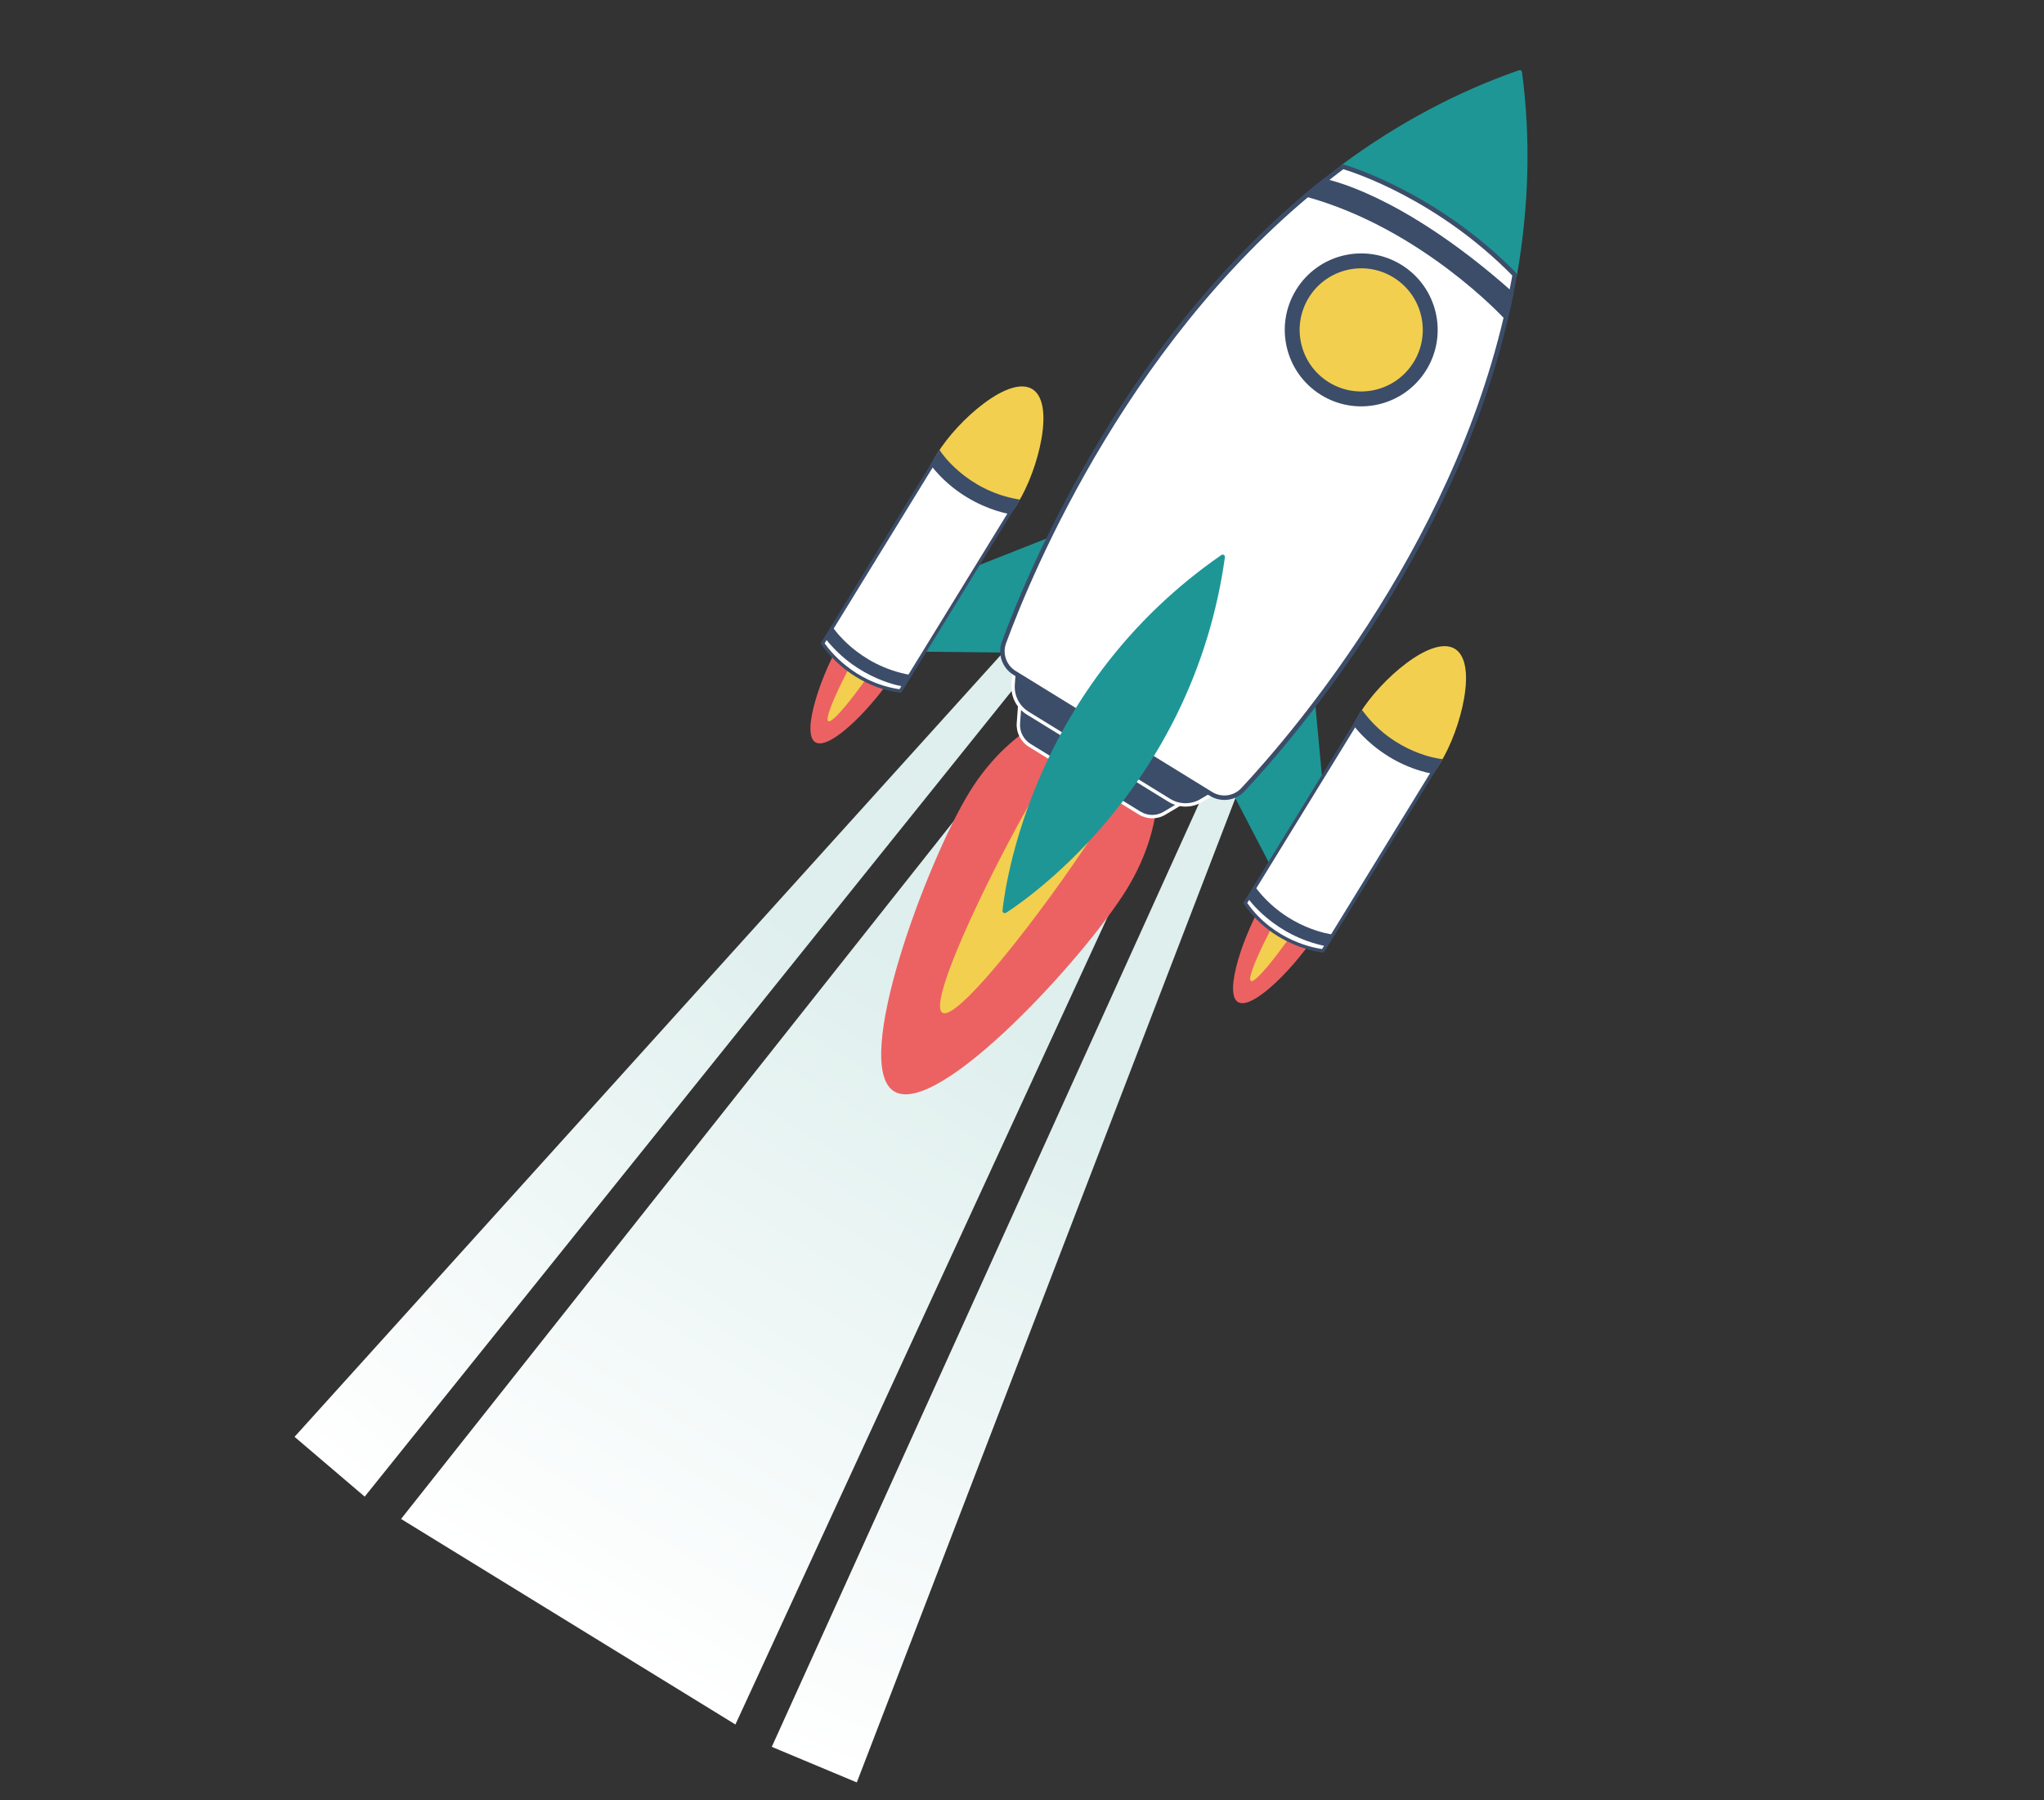
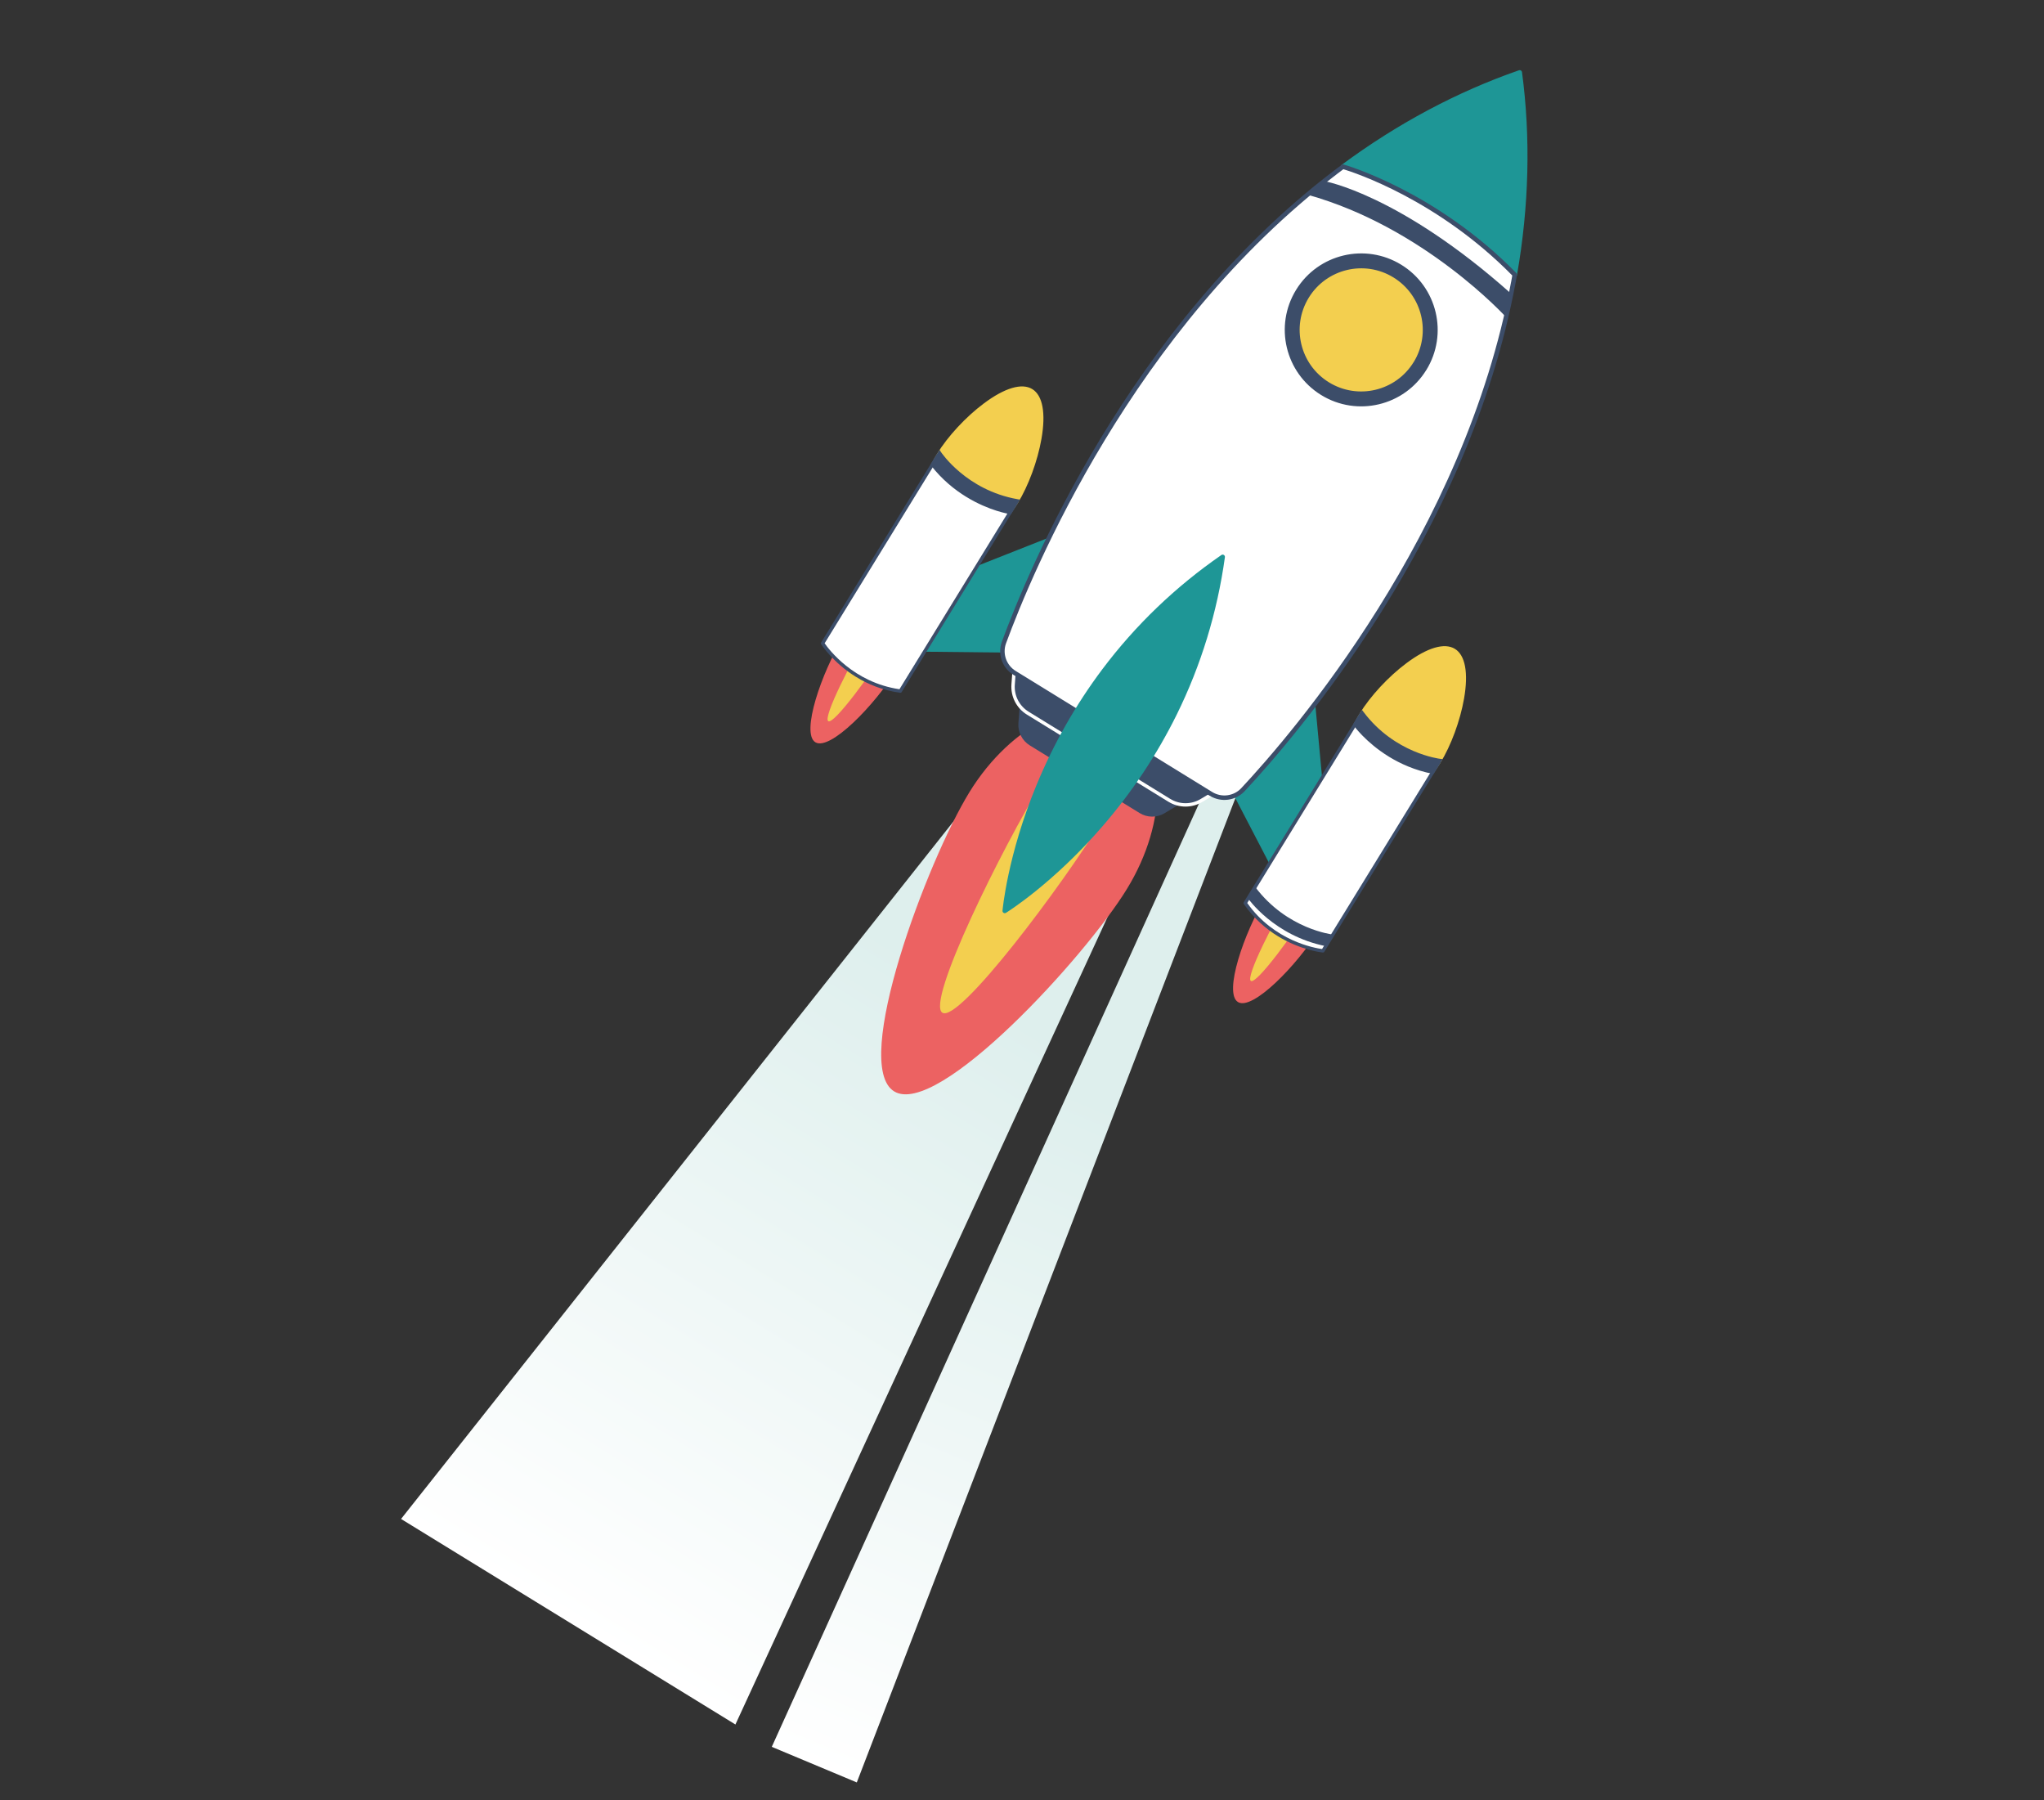
<svg xmlns="http://www.w3.org/2000/svg" xmlns:xlink="http://www.w3.org/1999/xlink" id="white" viewBox="0 0 755.57 665.24">
  <rect x="0" y="0" width="755.57" height="665.24" fill="#333333" stroke="none" />
  <defs>
    <style>.cls-1{fill:#ec6262;}.cls-1,.cls-2,.cls-3,.cls-4,.cls-5,.cls-6,.cls-7,.cls-8{stroke-width:0px;}.cls-2{fill:url(#linear-gradient);}.cls-3{fill:#3c4d69;}.cls-4{fill:#1e9696;}.cls-5{fill:#f3cf4f;}.cls-6{fill:url(#linear-gradient-2);}.cls-7{fill:url(#linear-gradient-3);}.cls-8{fill:#fff;}</style>
    <linearGradient id="linear-gradient" x1="-59.49" y1="202.27" x2="395.75" y2="202.27" gradientTransform="translate(68.87 442.74) rotate(-58.43)" gradientUnits="userSpaceOnUse">
      <stop offset="0" stop-color="#fff" />
      <stop offset=".61" stop-color="#deefed" />
    </linearGradient>
    <linearGradient id="linear-gradient-2" x1="127.91" y1="127.43" x2="409.21" y2="127.43" gradientTransform="translate(-104.95 611.71) rotate(-49.56) scale(1.56 1)" xlink:href="#linear-gradient" />
    <linearGradient id="linear-gradient-3" x1="105.25" y1="-99.85" x2="386.56" y2="-99.85" gradientTransform="translate(145.32 765.51) rotate(-67.29) scale(1.56 -1)" xlink:href="#linear-gradient" />
  </defs>
  <polygon class="cls-2" points="432.38 202.67 463.79 220.92 271.85 637.3 148.25 561.34 432.38 202.67" />
-   <polygon class="cls-6" points="403.52 204.91 410.57 209.78 134.81 553.09 108.88 530.99 403.52 204.91" />
  <polygon class="cls-7" points="474.52 248.55 466.99 244.46 285.29 645.56 316.72 658.71 474.52 248.55" />
  <path class="cls-1" d="M358.31,292.81c15.5-25.23,41.1-37.67,57.18-27.79s16.54,38.34,1.04,63.57c-15.5,25.23-69.95,84.61-86.02,74.73s12.3-85.28,27.8-110.5Z" />
  <path class="cls-5" d="M385.69,288.42c15.5-25.23,33.08-42.6,39.26-38.8s-1.38,27.33-16.88,52.56c-15.5,25.23-53.53,75.88-59.71,72.08s21.83-60.61,37.33-85.83Z" />
  <polygon class="cls-4" points="411.48 189.3 386 241.32 334.24 240.76 344.72 215.65 411.48 189.3" />
  <path class="cls-5" d="M375.62,185.71c-7.84,12.75-20.62,19.14-28.55,14.26s-8.01-19.16-.17-31.91c7.84-12.75,26.44-28.61,34.37-23.73s2.19,28.63-5.65,41.38Z" />
  <path class="cls-5" d="M346.75,200.51c-8.21-5.05-8.38-19.75-.38-32.77,4.01-6.52,10.64-13.67,17.31-18.65,7.72-5.77,14.08-7.65,17.92-5.29s5.04,8.89,3.38,18.38c-1.43,8.2-4.81,17.35-8.82,23.87-8,13.02-21.2,19.51-29.41,14.47ZM380.95,144.86c-7.5-4.61-25.92,11.17-33.51,23.53-7.64,12.44-7.66,26.37-.03,31.05s20.04-1.62,27.69-14.06,13.35-35.92,5.85-40.52Z" />
  <path class="cls-1" d="M311.58,235.71c7.84-12.75,18.59-20.39,24.01-17.05s3.47,16.37-4.37,29.12-24.41,29.86-29.83,26.52,2.35-25.84,10.19-38.6Z" />
  <path class="cls-5" d="M322.41,231.64c7.84-12.75,15.88-22.05,17.96-20.77s-2.58,12.66-10.41,25.41c-7.84,12.75-21.7,31.52-23.78,30.24s8.4-22.13,16.23-34.88Z" />
  <path class="cls-8" d="M346.9,168.06s9.2,13.77,28.89,17.38l-42.99,69.95c-19.4-2.66-28.72-17.65-28.72-17.65l42.82-69.68" />
  <path class="cls-3" d="M316.47,250.18c-8.59-5.28-12.86-12-12.92-12.1-.13-.2-.13-.46,0-.66l42.82-69.68c.11-.18.31-.29.52-.3.21,0,.41.1.53.28.09.14,9.3,13.59,28.48,17.11.2.04.38.17.46.36.08.19.07.41-.04.58l-42.99,69.95c-.13.21-.37.33-.62.29-6.52-.89-11.93-3.18-16.24-5.84ZM304.83,237.73c1.47,2.14,10.61,14.47,27.66,16.98l42.3-68.83c-16.46-3.33-25.56-13.77-27.83-16.7l-42.13,68.55Z" />
  <path class="cls-3" d="M347.31,167.4s9.29,14.27,28.69,17.69l-2.62,4.27s-16.64-2.3-28.71-17.67l2.64-4.29Z" />
  <path class="cls-3" d="M357.15,183.6c-4.32-2.65-8.91-6.36-12.96-11.53l-.27-.34,3.38-5.5.54.83c.09.14,9.39,14.09,28.28,17.42l.91.16-3.32,5.4-.4-.06c-.11-.02-7.6-1.12-16.15-6.38ZM345.44,171.64c10.72,13.4,25.07,16.56,27.63,17.03l1.93-3.14c-16.23-3.19-25.37-14-27.64-17.01l-1.92,3.12Z" />
-   <path class="cls-3" d="M307.78,231.73s9.29,14.27,28.69,17.69l-2.62,4.27s-16.64-2.3-28.71-17.67l2.64-4.29Z" />
  <polygon class="cls-4" points="483.72 233.69 448.82 279.92 472.71 325.85 490.37 305.16 483.72 233.69" />
  <path class="cls-5" d="M503.12,264.06c-7.84,12.75-7.76,27.04.17,31.91,7.93,4.87,20.71-1.51,28.55-14.26,7.84-12.75,13.58-36.51,5.65-41.38s-26.53,10.98-34.37,23.73Z" />
  <path class="cls-5" d="M502.96,296.5c-8.21-5.05-8.38-19.75-.38-32.77,4.01-6.52,10.64-13.67,17.31-18.65,7.72-5.77,14.08-7.65,17.92-5.29s5.04,8.89,3.38,18.38c-1.43,8.2-4.81,17.35-8.82,23.87-8,13.02-21.2,19.51-29.41,14.47ZM537.16,240.86c-7.5-4.61-25.92,11.17-33.51,23.53s-7.66,26.37-.03,31.05,20.04-1.62,27.69-14.06,13.35-35.92,5.85-40.52Z" />
  <path class="cls-1" d="M487.44,343.78c7.84-12.75,9.79-25.79,4.37-29.12-5.42-3.33-16.17,4.3-24.01,17.05-7.84,12.75-15.61,35.26-10.19,38.6s21.99-13.77,29.83-26.52Z" />
  <path class="cls-5" d="M486.18,332.28c7.84-12.75,12.5-24.13,10.41-25.41s-10.13,8.02-17.96,20.77c-7.84,12.75-18.32,33.6-16.23,34.88,2.09,1.28,15.95-17.49,23.78-30.24Z" />
  <path class="cls-8" d="M531.84,281.71s-16.44-1.99-28.55-17.92l-42.99,69.95c11.14,16.11,28.72,17.65,28.72,17.65l42.82-69.68" />
  <path class="cls-3" d="M472.33,345.95c-4.32-2.65-8.8-6.45-12.55-11.86-.14-.2-.15-.47-.02-.68l42.99-69.95c.11-.18.3-.29.5-.3.21-.01.4.08.53.25,11.8,15.52,27.97,17.66,28.13,17.68.21.03.4.16.49.35.09.19.08.42-.03.6l-42.82,69.68c-.12.2-.35.32-.59.3-.12-.01-8.05-.79-16.63-6.06ZM461.05,333.72c9.95,14.08,25.07,16.66,27.65,17l42.13-68.55c-3.64-.7-17.07-4.11-27.48-17.29l-42.3,68.83Z" />
  <path class="cls-3" d="M532.25,281.04s-16.93-1.84-28.75-17.61l-2.62,4.27s9.57,13.81,28.73,17.63l2.64-4.29Z" />
  <path class="cls-3" d="M513.35,279.59c-8.55-5.26-12.92-11.43-12.99-11.53l-.23-.34,3.32-5.4.55.74c11.52,15.37,28.15,17.34,28.31,17.36l.98.11-3.38,5.51-.43-.09c-6.44-1.28-11.82-3.7-16.14-6.36ZM501.63,267.68c1.58,2.07,10.9,13.46,27.68,16.96l1.92-3.12c-3.72-.67-17.49-3.93-27.67-16.97l-1.93,3.14Z" />
  <path class="cls-3" d="M492.72,345.37s-16.93-1.84-28.75-17.61l-2.62,4.27s9.57,13.81,28.73,17.63l2.64-4.29Z" />
  <path class="cls-3" d="M377.03,259.45l-.57,7.79c-.25,3.31,1.38,6.49,4.21,8.23l20.28,12.49.03.02,20.28,12.49c2.82,1.74,6.39,1.77,9.24.05l6.7-4.02-60.17-37.05Z" />
-   <path class="cls-8" d="M420.95,301h-.01s-20.25-12.48-20.25-12.48l-.06-.03-20.28-12.49c-3.04-1.87-4.77-5.25-4.51-8.81l.65-8.81,61.92,38.12-7.58,4.55c-3.05,1.84-6.83,1.82-9.87-.05ZM401.31,287.44l20.28,12.49h.01c2.64,1.63,5.93,1.65,8.57.05l5.82-3.49-58.42-35.97-.5,6.76c-.23,3.09,1.27,6.03,3.91,7.65l20.25,12.47.06.03Z" />
  <path class="cls-3" d="M375.25,242.91l-.74,10.03c-.32,4.27,1.78,8.36,5.42,10.61l26.13,16.09.04.02,26.13,16.08c3.65,2.25,8.24,2.27,11.91.06l8.62-5.17-77.51-47.73Z" />
  <path class="cls-8" d="M431.91,296.29h-.01s-26.13-16.09-26.13-16.09l-.03-.02-26.14-16.09c-3.86-2.38-6.05-6.67-5.72-11.19l.82-11.06,79.27,48.81-9.51,5.7c-3.89,2.33-8.7,2.31-12.55-.06ZM406.42,279.13l26.13,16.09h.01c3.46,2.13,7.77,2.15,11.25.06l7.74-4.64-75.76-46.65-.66,9.01c-.3,4.05,1.66,7.9,5.13,10.03l26.13,16.09.03.02Z" />
  <path class="cls-4" d="M561.78,26.76c-24.33,8.45-46.07,20.58-65.35,34.85,17.01,5.59,40.88,16.98,63.5,39.92,4.17-23.87,5.29-48.97,1.85-74.77" />
  <path class="cls-4" d="M559.5,102.24c-.06-.03-.11-.08-.16-.13-22.86-23.19-46.97-34.4-63.17-39.72-.3-.1-.51-.35-.56-.66-.05-.31.08-.62.33-.8,20.6-15.25,42.66-27.01,65.57-34.97.24-.08.5-.05.71.08h0c.21.13.36.35.39.6,3.24,24.24,2.61,49.48-1.85,75.03-.05.31-.27.56-.57.65-.23.07-.48.04-.69-.09ZM529.25,76c9.75,5.99,20.05,13.75,30.14,23.8,4.13-24.48,4.7-48.65,1.7-71.91-21.92,7.72-43.06,18.97-62.86,33.44,8.71,2.97,19.48,7.58,31.02,14.67Z" />
  <path class="cls-8" d="M559.42,104.32h0s.5-2.78.5-2.78c-30-30.64-63.5-39.92-63.5-39.92l-2.87,2.16s0,0,0,0c-75.65,57.55-112.9,147.65-122.46,173.68-1.54,4.2.1,8.89,3.9,11.23l4.98,3.07,63.23,38.93,4.45,2.74c3.8,2.34,8.73,1.69,11.79-1.57,18.94-20.25,82.63-94.07,99.96-187.53Z" />
  <path class="cls-3" d="M447.25,294.13h0s-72.66-44.75-72.66-44.75c-4.13-2.54-5.92-7.69-4.25-12.23,9.64-26.26,46.98-116.39,122.67-174.01.02-.02.04-.04.06-.05l2.87-2.16c.21-.16.47-.21.72-.14.34.09,34.06,9.69,63.87,40.14.19.19.27.47.22.73l-.5,2.79s-.02.08-.03.12c-17.38,93.49-81.05,167.4-100.15,187.83-3.3,3.53-8.7,4.25-12.82,1.71ZM494.13,64.38s-.04.03-.06.05c-75.37,57.34-112.57,147.14-122.18,173.3-1.4,3.8.1,8.1,3.56,10.23l72.66,44.74h0c3.46,2.13,7.97,1.53,10.73-1.43,19.04-20.36,82.49-94.02,99.75-187.11,0-.04.02-.08.03-.11l.4-2.24c-27.68-28.12-58.63-38.13-62.44-39.28l-2.47,1.86Z" />
  <path class="cls-4" d="M451.96,205.79c-74.03,51.19-80.55,130.83-80.55,130.83,0,0,68.18-41.68,80.55-130.83Z" />
  <path class="cls-4" d="M370.97,337.34h0c-.27-.17-.42-.47-.39-.78.02-.2,1.77-20.34,12.58-46.47,6.35-15.34,14.53-29.73,24.32-42.76,12.24-16.29,27.05-30.5,44.01-42.22.27-.19.63-.2.91-.02h0c.28.17.43.5.39.83-2.83,20.42-8.85,40.04-17.88,58.31-7.23,14.61-16.39,28.4-27.23,40.97-18.46,21.42-35.66,32.05-35.83,32.15-.27.16-.6.16-.87,0ZM450.86,207.58c-16.14,11.4-30.28,25.09-42.03,40.72-9.71,12.91-17.82,27.16-24.12,42.37-8.91,21.52-11.62,38.91-12.29,44.3,4.51-3.02,18.82-13.27,34.03-30.92,10.74-12.46,19.81-26.13,26.97-40.61,8.66-17.53,14.52-36.31,17.43-55.86Z" />
  <path class="cls-3" d="M527.24,136.73c-8.18,13.29-25.59,17.43-38.88,9.25-13.29-8.19-17.43-25.59-9.24-38.89,8.18-13.29,25.59-17.42,38.88-9.24,13.29,8.18,17.43,25.59,9.25,38.88Z" />
  <path class="cls-5" d="M522.55,133.84c-6.59,10.7-20.6,14.04-31.31,7.45-10.7-6.59-14.03-20.6-7.44-31.3,6.59-10.7,20.61-14.04,31.31-7.45,10.7,6.59,14.03,20.6,7.45,31.31Z" />
  <path class="cls-3" d="M489.5,66.93s27.75,4.75,69.12,41.63c0,0-1.05,4.94-1.9,8.65,0,0-30.28-33.28-73.41-45.25,0,0,3.22-2.66,6.19-5.03Z" />
-   <path class="cls-3" d="M557.18,118.95l-1.08-1.18c-.3-.33-30.63-33.24-73.02-45l-1.54-.43,1.23-1.02s3.26-2.69,6.2-5.04l.29-.23.37.06c.29.05,7.19,1.27,19.26,7.05,11.1,5.31,28.82,15.66,50.27,34.77l.36.32-.1.47s-1.06,4.99-1.9,8.67l-.35,1.56ZM521.86,88.26c5.7,3.5,10.69,7.01,14.83,10.15,10.1,7.65,17.01,14.47,19.56,17.09.59-2.67,1.21-5.54,1.45-6.65-37.98-33.74-64.61-40.31-67.98-41.03-1.73,1.38-3.51,2.84-4.65,3.77,13.98,4.07,26.52,10.36,36.79,16.67Z" />
</svg>